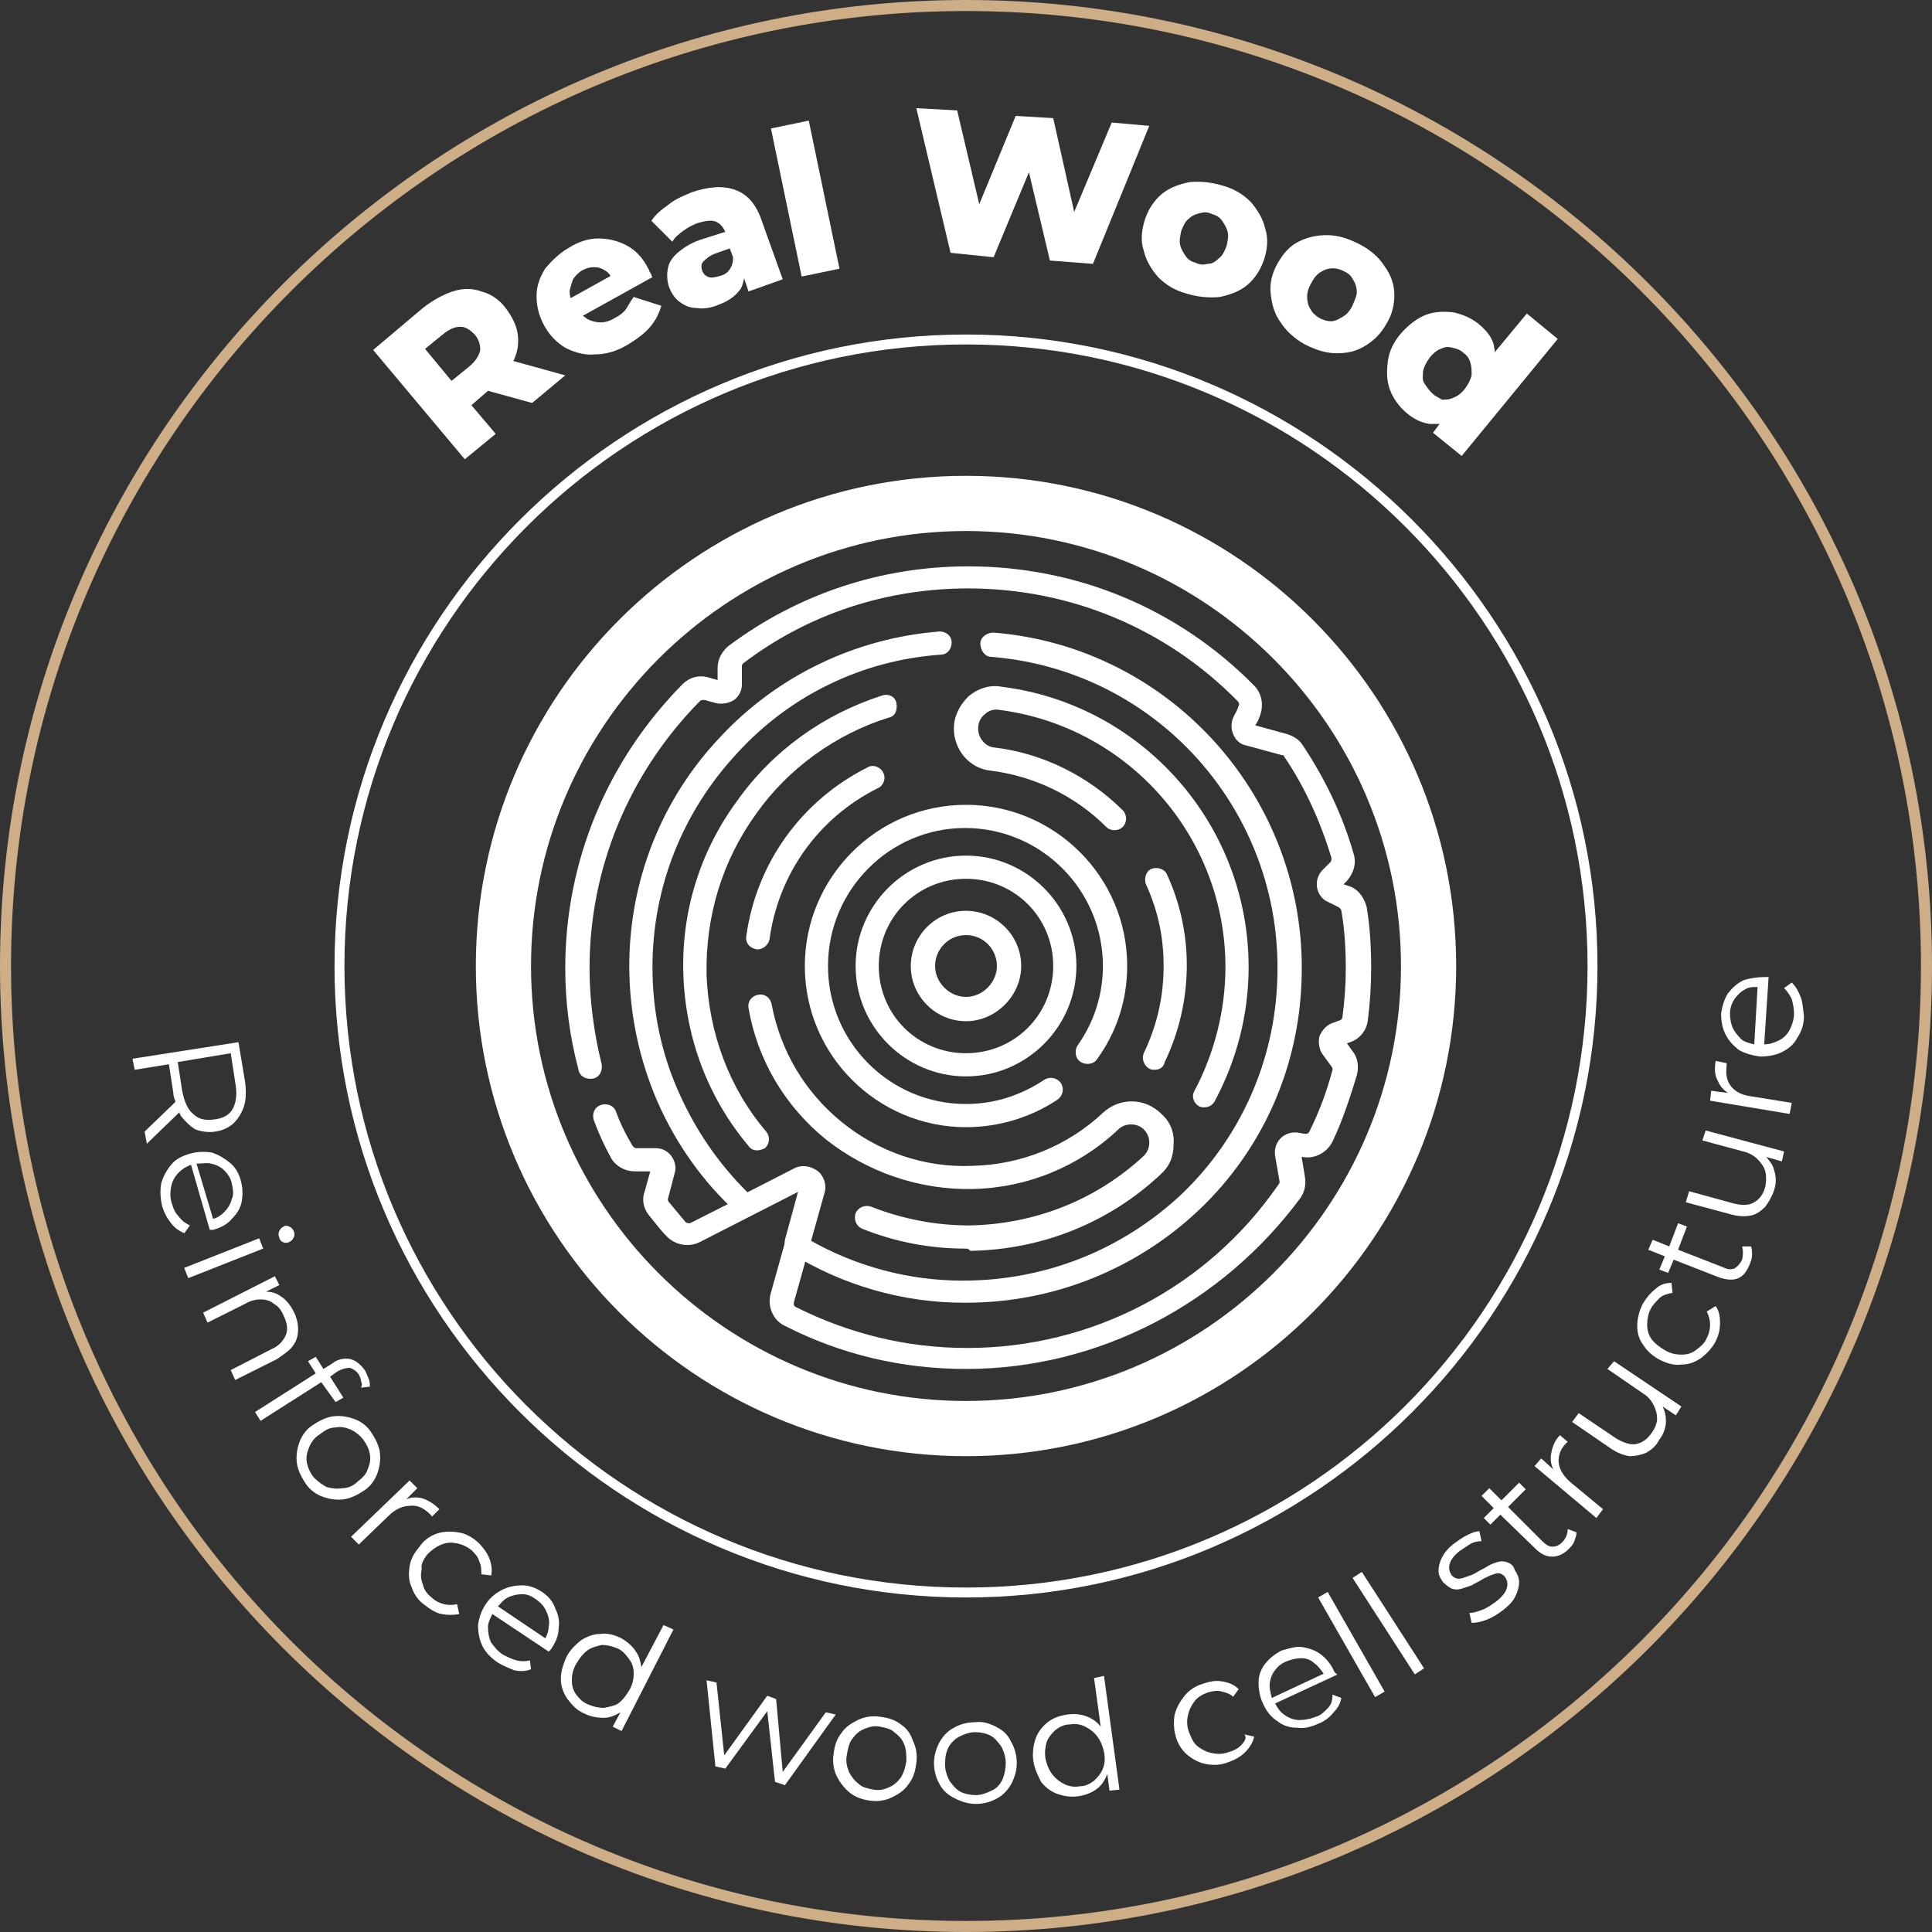
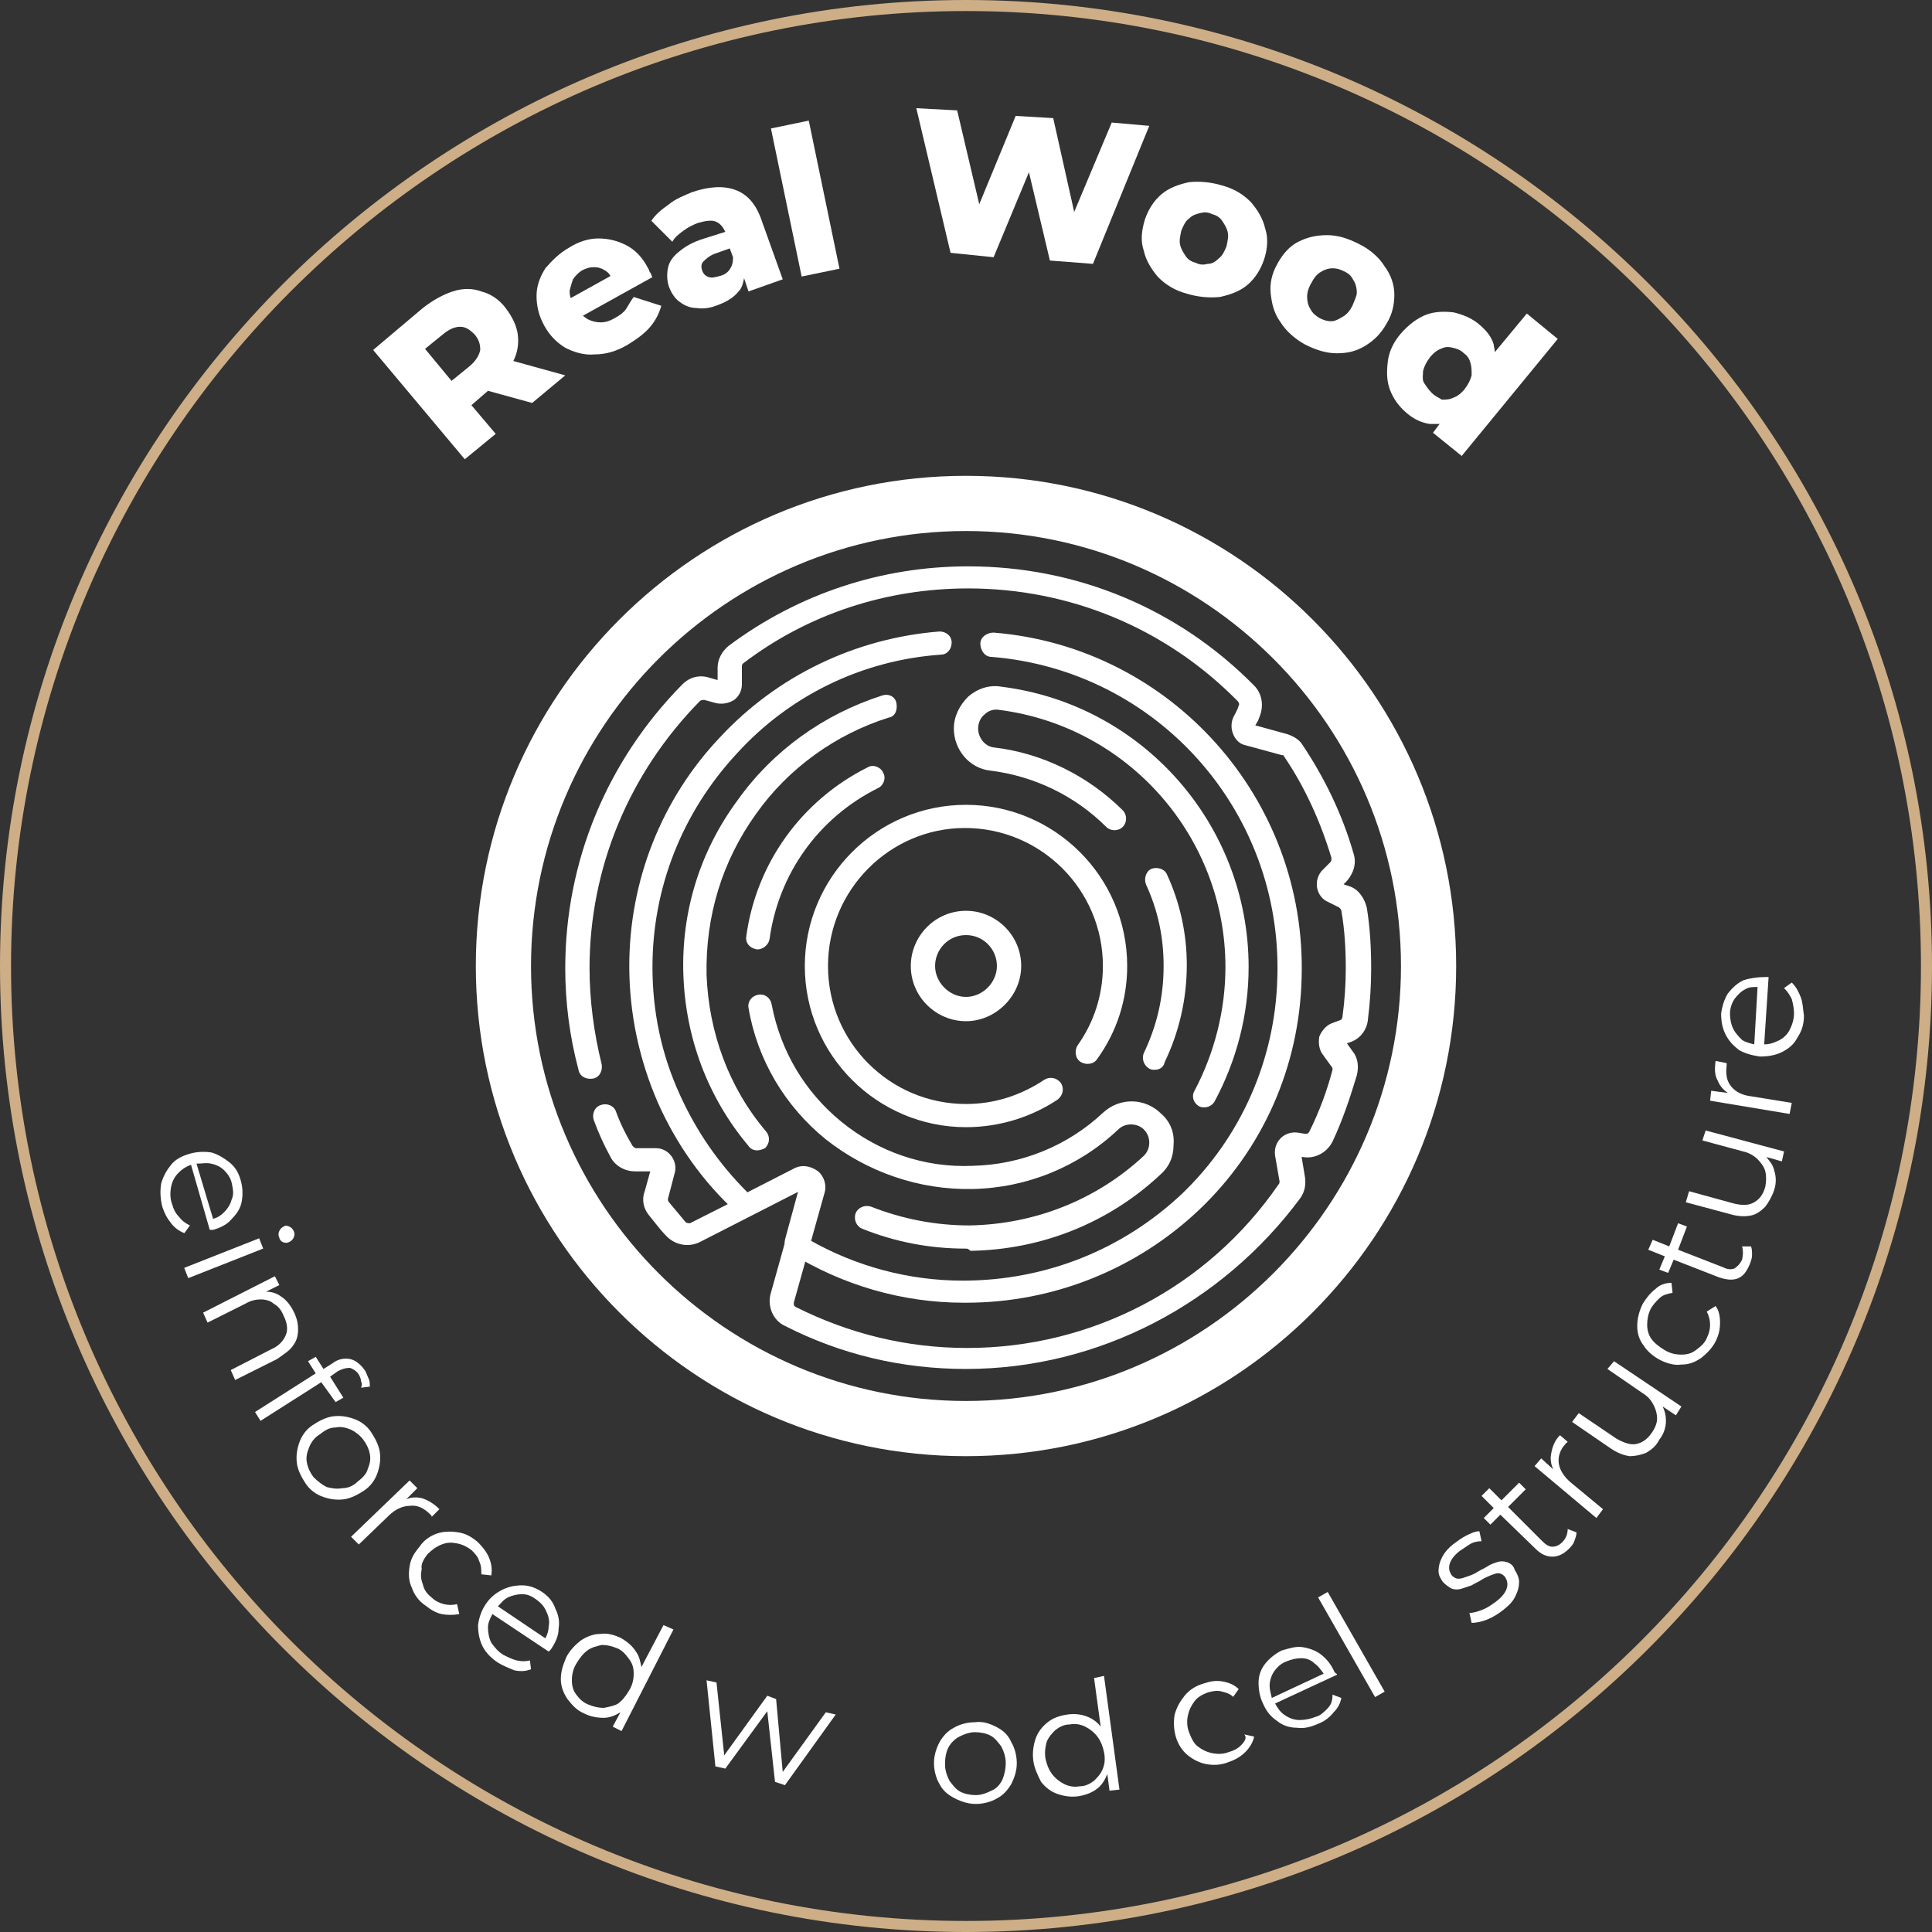
<svg xmlns="http://www.w3.org/2000/svg" version="1.1" id="Layer_1" x="0px" y="0px" width="175px" height="175px" viewBox="0 0 175 175" style="enable-background:new 0 0 175 175;" xml:space="preserve">
  <rect x="0" y="0" width="175" height="175" fill="#333333" stroke="none" />
  <style type="text/css">
	.st0{fill:#FFFFFF;}
	.st1{fill:#CEAE86;}
</style>
  <g>
    <g>
      <g>
        <path class="st0" d="M87.5,124c-5.8,0-11.3-1.3-16.4-3.9c-1.1-0.5-1.6-1.8-1.3-2.9l2.6-9.3l-9,4.6c-1,0.5-2.2,0.3-3-0.5     c-0.6-0.6-1.1-1.3-1.6-1.9s-0.7-1.4-0.4-2.2l0.5-1.8h-1.4l0,0c-0.9,0-1.8-0.5-2.2-1.3c-0.6-1.1-1.1-2.2-1.5-3.3     c-0.2-0.5,0-1.2,0.6-1.4c0.5-0.2,1.2,0,1.4,0.6c0.4,1.1,0.9,2.1,1.5,3.1c0.1,0.1,0.2,0.2,0.3,0.2l0,0h1.8c0.6,0,1.1,0.3,1.4,0.7     c0.3,0.4,0.5,1,0.3,1.6l-0.6,2.3c0,0.1,0,0.2,0.1,0.3c0.5,0.6,1,1.2,1.5,1.8c0.1,0.1,0.3,0.1,0.4,0.1l9.7-4.9     c0.6-0.3,1.4-0.2,1.9,0.2c0.5,0.4,0.8,1.2,0.6,1.9l-2.8,10c0,0.2,0,0.3,0.2,0.4c4.8,2.4,10,3.7,15.5,3.7     c11.3,0,21.8-5.5,28.2-14.8c0.1-0.1,0.1-0.2,0.1-0.3l-0.4-2.3c-0.1-0.6,0.1-1.2,0.5-1.6s1-0.6,1.6-0.5l0.6,0.1     c0.2,0,0.3,0,0.4-0.2c0.9-1.8,1.6-3.7,2.1-5.6c0-0.1,0-0.2-0.1-0.3l-0.8-1.1c-0.3-0.4-0.4-1-0.3-1.6c0.2-0.5,0.6-1,1.1-1.2     l0.8-0.3c0.1,0,0.2-0.2,0.2-0.3c0.2-1.5,0.3-2.9,0.3-4.4c0-1.7-0.1-3.5-0.4-5.2c0-0.1-0.1-0.2-0.2-0.3l-1-0.5     c-0.5-0.2-0.9-0.7-1-1.3s0.1-1.2,0.5-1.6l0.7-0.7c0.1-0.1,0.1-0.2,0.1-0.4c-1-3.3-2.4-6.4-4.3-9.2c0-0.1-0.1-0.1-0.2-0.1     l-3.3-0.9c-0.5-0.1-0.9-0.5-1.1-1s-0.2-1,0-1.5c0.2-0.4,0.4-0.7,0.5-1.1c0.1-0.1,0-0.3-0.1-0.4c-6.5-6.6-15.2-10.2-24.4-10.2     c-7.4,0-14.5,2.3-20.4,6.8c-0.1,0.1-0.1,0.2-0.1,0.3V62c0,0.6-0.3,1.1-0.7,1.4c-0.5,0.3-1,0.4-1.6,0.3l-1.1-0.3     c-0.1,0-0.3,0-0.4,0.1c-6.4,6.5-10,15.1-10,24.2c0,2.9,0.4,5.9,1.1,8.7c0.1,0.6-0.2,1.2-0.8,1.3c-0.6,0.1-1.2-0.2-1.3-0.8     c-0.8-3-1.2-6.1-1.2-9.2C51.2,78,55,68.9,61.8,62c0.7-0.7,1.6-0.9,2.5-0.6l0.7,0.2v-1.1c0-0.8,0.4-1.5,1-2     c6.3-4.7,13.8-7.2,21.7-7.2c9.8,0,19,3.8,25.9,10.8c0.7,0.7,0.9,1.8,0.5,2.8c-0.1,0.3-0.2,0.5-0.4,0.8l2.9,0.8     c0.6,0.2,1.1,0.5,1.4,1c2,3,3.6,6.3,4.6,9.8c0.3,0.9,0,1.8-0.6,2.5l-0.3,0.3l0.6,0.2c0.8,0.3,1.3,1.1,1.5,1.9     c0.3,1.8,0.4,3.7,0.4,5.5c0,1.6-0.1,3.1-0.3,4.7c-0.1,0.9-0.7,1.7-1.6,2l-0.3,0.1l0.5,0.7c0.5,0.6,0.6,1.4,0.4,2.2     c-0.6,2-1.3,4.1-2.2,6c-0.5,1-1.6,1.6-2.7,1.4h-0.1l0.3,1.8c0.1,0.7,0,1.3-0.4,1.9C110.7,118.1,99.5,124,87.5,124z" />
      </g>
      <g>
        <path class="st0" d="M87.5,118c-0.1,0-0.1,0-0.2,0c-5.6,0-11-1.6-15.7-4.5c-0.4-0.2-0.6-0.7-0.5-1.2l1.2-4.4l-4.3,2.2     c-0.4,0.2-0.9,0.1-1.2-0.2c-3.1-2.8-5.5-6.2-7.2-10C57.9,96,57,91.8,57,87.5c0-7.7,2.9-15.1,8.2-20.7c5.2-5.6,12.3-9,19.9-9.6     c0.6,0,1.1,0.4,1.1,1s-0.4,1.1-1,1.1c-7.1,0.5-13.7,3.7-18.5,9c-4.9,5.3-7.6,12.1-7.6,19.3c0,4,0.8,7.9,2.5,11.6     c1.5,3.3,3.5,6.2,6.1,8.8l4.3-2.2c0.6-0.3,1.4-0.2,1.9,0.2c0.5,0.4,0.8,1.2,0.6,1.9l-1.2,4.4c4.2,2.4,9,3.7,13.9,3.7     c7.5,0,14.5-2.8,19.9-7.9c5.3-5.1,8.4-12.1,8.6-19.5c0.5-15.1-10.9-27.9-25.9-29.1c-0.6,0-1-0.6-1-1.2s0.6-1,1.2-1     c16.1,1.3,28.4,15.1,27.9,31.3c-0.2,8-3.5,15.5-9.3,21C103,114.9,95.5,118,87.5,118z" />
      </g>
      <g>
        <path class="st0" d="M109.1,100.3c-0.2,0-0.3,0-0.5-0.1c-0.5-0.3-0.7-0.9-0.4-1.4c1.8-3.4,2.8-7.3,2.8-11.2     c0-11.8-8.8-21.8-20.5-23.3c-0.5-0.1-1,0.1-1.3,0.4c-0.4,0.3-0.6,0.8-0.6,1.3c0,0.8,0.6,1.6,1.4,1.7c4.4,0.5,8.6,2.6,11.7,5.7     c0.4,0.4,0.4,1.1,0,1.5s-1.1,0.4-1.5,0c-2.8-2.8-6.5-4.6-10.5-5.1c-1.9-0.2-3.3-1.9-3.3-3.8c0-1.1,0.5-2.1,1.3-2.9     c0.8-0.7,1.9-1.1,3-0.9c12.8,1.6,22.4,12.5,22.4,25.4c0,4.3-1.1,8.5-3.1,12.2C109.8,100.1,109.5,100.3,109.1,100.3z" />
      </g>
      <g>
        <path class="st0" d="M68.6,104.2c-0.3,0-0.6-0.1-0.8-0.4c-3.7-4.4-5.7-9.8-5.9-15.5s1.5-11.2,4.9-15.8C70,68,74.6,64.7,79.9,63     c0.6-0.2,1.2,0.1,1.3,0.7s-0.1,1.2-0.7,1.3c-4.8,1.5-9.1,4.6-12,8.7C65.4,78,63.9,83,64,88.3c0.2,5.2,2,10.2,5.4,14.2     c0.4,0.5,0.3,1.1-0.1,1.5C69.1,104.1,68.8,104.2,68.6,104.2z M104.6,96.9c-0.2,0-0.3,0-0.5-0.1c-0.5-0.3-0.7-0.9-0.5-1.4     c1.2-2.5,1.8-5.1,1.8-7.9c0-2.6-0.5-5-1.6-7.4c-0.2-0.5,0-1.2,0.5-1.4c0.5-0.2,1.2,0,1.4,0.5c1.2,2.6,1.8,5.4,1.8,8.2     c0,3.1-0.7,6.1-2,8.8C105.4,96.7,105,96.9,104.6,96.9z" />
      </g>
      <g>
        <path class="st0" d="M87.5,113.1c-3.3,0-6.4-0.6-9.4-1.8c-0.5-0.2-0.8-0.8-0.6-1.4c0.2-0.5,0.8-0.8,1.4-0.6     c2.8,1.1,5.8,1.7,8.9,1.7c5.9-0.1,11.5-2.3,15.8-6.3c0.3-0.3,0.5-0.7,0.5-1.2s-0.2-0.9-0.5-1.2c-0.6-0.6-1.7-0.6-2.3,0     c-3.6,3.4-8.3,5.3-13.2,5.4c-4.8,0.1-9.5-1.5-13.3-4.5c-3.7-3-6.2-7.2-7-11.9c-0.1-0.6,0.3-1.1,0.9-1.2s1.1,0.3,1.2,0.9     c0.8,4.2,3,7.9,6.3,10.6s7.5,4.2,11.9,4c4.4-0.1,8.6-1.8,11.8-4.8c1.5-1.4,3.8-1.4,5.3,0.1c0.8,0.7,1.2,1.7,1.1,2.8     c0,1.1-0.4,2-1.2,2.7c-4.7,4.4-10.8,6.8-17.2,6.9C87.7,113.1,87.6,113.1,87.5,113.1z M68.6,86L68.6,86c-0.7-0.1-1.1-0.6-1-1.2     c0.9-6.6,5-12.3,11-15.3c0.5-0.3,1.2,0,1.4,0.5c0.3,0.5,0,1.2-0.5,1.4c-5.4,2.7-9,7.8-9.8,13.7C69.6,85.6,69.1,86,68.6,86z" />
      </g>
      <g>
-         <path class="st0" d="M87.5,97.5c-5.5,0-10-4.5-10-10s4.5-10,10-10s10,4.5,10,10S93,97.5,87.5,97.5z M87.5,79.6     c-4.4,0-7.9,3.5-7.9,7.9s3.5,7.9,7.9,7.9s7.9-3.5,7.9-7.9S91.9,79.6,87.5,79.6z" />
-       </g>
+         </g>
      <g>
        <path class="st0" d="M87.5,92.5c-2.7,0-5-2.2-5-5c0-2.7,2.2-5,5-5c2.7,0,5,2.2,5,5C92.5,90.2,90.2,92.5,87.5,92.5z M87.5,84.7     c-1.6,0-2.8,1.3-2.8,2.8s1.3,2.8,2.8,2.8s2.8-1.3,2.8-2.8S89.1,84.7,87.5,84.7z" />
      </g>
      <g>
        <path class="st0" d="M87.5,102.1c-8,0-14.6-6.5-14.6-14.6c0-8,6.5-14.6,14.6-14.6c8,0,14.6,6.5,14.6,14.6c0,3-0.9,5.9-2.7,8.4     c-0.3,0.5-1,0.6-1.5,0.3c-0.5-0.3-0.6-1-0.3-1.5c1.5-2.1,2.3-4.6,2.3-7.2c0-6.9-5.6-12.5-12.5-12.5C80.6,75,75,80.6,75,87.5     S80.6,100,87.5,100c2.6,0,5-0.8,7.1-2.2c0.5-0.3,1.1-0.2,1.5,0.3c0.3,0.5,0.2,1.1-0.3,1.5C93.4,101.2,90.5,102.1,87.5,102.1z" />
      </g>
    </g>
    <g>
      <path class="st0" d="M87.5,131.9c-24.5,0-44.4-19.9-44.4-44.4S63,43.1,87.5,43.1s44.4,19.9,44.4,44.4S112,131.9,87.5,131.9z     M87.5,48.1c-21.7,0-39.4,17.7-39.4,39.4s17.7,39.4,39.4,39.4s39.4-17.7,39.4-39.4S109.2,48.1,87.5,48.1z" />
    </g>
    <g>
-       <path class="st0" d="M87.5,144.7c-31.5,0-57.2-25.7-57.2-57.2S56,30.3,87.5,30.3s57.2,25.7,57.2,57.2S119,144.7,87.5,144.7z     M87.5,31.2c-31,0-56.3,25.2-56.3,56.3s25.2,56.3,56.3,56.3s56.3-25.2,56.3-56.3S118.5,31.2,87.5,31.2z" />
-     </g>
+       </g>
    <g>
      <path class="st0" d="M46.9,30.3c-0.1-0.8-0.5-1.6-1.1-2.4s-1.4-1.3-2.2-1.5c-0.8-0.3-1.7-0.3-2.6,0c-0.9,0.3-1.8,0.8-2.7,1.5    l-4.5,3.8l8.3,9.9l2.8-2.3l-2.2-2.6l1.5-1.3l4,1.1l3-2.5l-4.7-1.3C46.9,31.9,47,31.1,46.9,30.3z M41.7,29.6c0.5,0,0.9,0.3,1.3,0.7    c0.4,0.5,0.5,0.9,0.5,1.4c-0.1,0.5-0.4,1-1,1.5l-1.6,1.3l-2.4-2.9l1.6-1.3C40.7,29.8,41.2,29.6,41.7,29.6z" />
      <path class="st0" d="M56.7,28c-0.2,0.3-0.6,0.6-1,0.8c-0.5,0.3-0.9,0.4-1.3,0.4c-0.4,0-0.8-0.1-1.2-0.3c-0.1-0.1-0.3-0.2-0.4-0.3    l6.3-3.5C59,25,59,24.8,58.9,24.7c-0.1-0.1-0.1-0.3-0.2-0.4c-0.5-1-1.2-1.7-2-2.1s-1.6-0.6-2.5-0.6s-1.8,0.3-2.6,0.8    c-0.9,0.5-1.6,1.2-2.2,1.9c-0.5,0.8-0.8,1.6-0.8,2.5s0.2,1.8,0.7,2.7c0.5,0.9,1.1,1.5,1.9,2c0.8,0.4,1.7,0.7,2.7,0.6    c1,0,2-0.3,3-0.9c0.8-0.5,1.5-1,2-1.6s0.8-1.2,1-1.9l-2.5-0.8C57.1,27.3,56.9,27.7,56.7,28z M51.9,25.3c0.2-0.3,0.5-0.6,0.8-0.8    c0.4-0.2,0.7-0.3,1.1-0.3s0.7,0.1,1,0.3c0.2,0.1,0.4,0.3,0.5,0.5l-3.6,2c-0.1-0.2-0.1-0.5-0.1-0.7C51.7,25.9,51.8,25.6,51.9,25.3z    " />
      <path class="st0" d="M66.6,17.2c-1.1-0.4-2.4-0.3-3.9,0.2c-0.7,0.3-1.5,0.6-2.1,1.1C59.9,19,59.4,19.4,59,20l1.9,1.9    c0.2-0.4,0.6-0.7,1-1s0.8-0.5,1.3-0.7c0.7-0.2,1.3-0.3,1.7-0.1c0.4,0.2,0.6,0.5,0.8,0.9l-1.9,0.6c-1,0.3-1.7,0.7-2.3,1.2    c-0.5,0.4-0.9,0.9-1,1.5c-0.1,0.5-0.1,1.1,0.1,1.7c0.2,0.5,0.5,1,0.9,1.3s0.9,0.6,1.6,0.6c0.6,0.1,1.3,0,2-0.3    c0.8-0.3,1.4-0.7,1.8-1.2c0.3-0.3,0.4-0.7,0.5-1.2l0.4,1.2l3.1-1.1L69,20C68.5,18.5,67.7,17.6,66.6,17.2z M66.1,24.4    c-0.2,0.3-0.5,0.5-0.9,0.6s-0.7,0.2-1,0.1c-0.3-0.1-0.5-0.3-0.6-0.6c-0.1-0.3-0.1-0.6,0.1-0.8c0.2-0.2,0.5-0.5,1-0.7l1.4-0.5    l0.3,0.8l0,0C66.4,23.8,66.3,24.1,66.1,24.4z" />
      <rect x="71.2" y="11.1" transform="matrix(0.979 -0.203 0.203 0.979 -2.126 15.223)" class="st0" width="3.5" height="13.7" />
      <polygon class="st0" points="100.7,11.1 97.3,19.2 95.4,10.7 92,10.5 88.7,18.5 86.7,10 83,9.8 86.1,22.9 90,23.3 93.2,15.6     95.1,23.6 99,23.9 104.1,11.4   " />
      <path class="st0" d="M113.3,18.3c-0.7-0.7-1.5-1.2-2.6-1.5c-1-0.3-2-0.4-3-0.3c-0.9,0.2-1.8,0.5-2.5,1.1s-1.2,1.4-1.5,2.3    c-0.3,1-0.4,1.9-0.1,2.8c0.2,0.9,0.7,1.7,1.3,2.4c0.7,0.7,1.5,1.2,2.6,1.5c1,0.3,2,0.4,3,0.3c0.9-0.2,1.8-0.5,2.5-1.1    s1.2-1.4,1.5-2.3s0.4-1.9,0.1-2.8C114.4,19.8,113.9,19,113.3,18.3z M111.1,22.3c-0.2,0.5-0.4,0.9-0.7,1.1c-0.3,0.3-0.6,0.5-1,0.5    c-0.4,0.1-0.7,0.1-1.1-0.1c-0.4-0.1-0.7-0.3-0.9-0.6c-0.2-0.3-0.4-0.6-0.5-1s0-0.8,0.1-1.3c0.2-0.5,0.4-0.9,0.7-1.1    c0.3-0.3,0.6-0.4,1-0.5s0.7-0.1,1.1,0.1c0.4,0.1,0.7,0.3,0.9,0.6c0.2,0.3,0.4,0.6,0.5,1C111.3,21.4,111.2,21.8,111.1,22.3z" />
      <path class="st0" d="M126.3,26.7c0-0.9-0.3-1.8-0.9-2.6c-0.5-0.8-1.3-1.5-2.3-2s-1.9-0.8-2.9-0.8s-1.8,0.2-2.6,0.6    c-0.8,0.4-1.4,1.1-1.9,2s-0.7,1.8-0.6,2.7c0.1,0.9,0.3,1.8,0.9,2.6c0.5,0.8,1.3,1.5,2.2,2c1,0.5,1.9,0.8,2.9,0.8s1.8-0.2,2.6-0.7    c0.8-0.5,1.4-1.1,1.9-2C126.1,28.5,126.3,27.6,126.3,26.7z M122.5,27.7c-0.2,0.4-0.5,0.8-0.9,1c-0.3,0.2-0.7,0.4-1,0.4    c-0.4,0-0.7-0.1-1.1-0.3c-0.3-0.2-0.6-0.4-0.8-0.8c-0.2-0.3-0.3-0.7-0.3-1.1s0.1-0.8,0.4-1.3c0.2-0.4,0.5-0.8,0.9-1    c0.3-0.2,0.7-0.3,1-0.3c0.4,0,0.7,0.1,1.1,0.3c0.4,0.2,0.6,0.4,0.8,0.8c0.2,0.3,0.3,0.7,0.3,1.1C122.9,26.8,122.7,27.2,122.5,27.7    z" />
      <path class="st0" d="M138.3,28.4l-2.9,3.5c0-0.3-0.1-0.5-0.1-0.7c-0.2-0.7-0.7-1.3-1.3-1.8c-0.7-0.6-1.5-0.9-2.3-1.1    c-0.8-0.1-1.7-0.1-2.5,0.2c-0.8,0.3-1.6,0.9-2.3,1.7c-0.7,0.8-1.1,1.7-1.2,2.6c-0.1,0.9-0.1,1.7,0.2,2.5c0.3,0.8,0.8,1.5,1.5,2.1    s1.4,0.9,2.1,1c0.3,0,0.6,0,0.9,0l-0.6,0.8l2.6,2.1l8.7-10.6L138.3,28.4z M129.7,35.6c-0.3-0.3-0.5-0.6-0.7-0.9s-0.1-0.7-0.1-1.1    c0.1-0.4,0.3-0.8,0.6-1.2c0.3-0.4,0.7-0.7,1-0.8c0.4-0.2,0.7-0.2,1.1-0.1c0.4,0.1,0.7,0.2,1,0.5c0.3,0.2,0.5,0.5,0.6,0.9    c0.1,0.3,0.1,0.7,0.1,1.1c-0.1,0.4-0.3,0.8-0.6,1.2s-0.7,0.7-1,0.8c-0.4,0.2-0.7,0.2-1.1,0.2C130.3,36,130,35.9,129.7,35.6z" />
    </g>
    <g>
      <path class="st1" d="M87.5,175C39.3,175,0,135.7,0,87.5S39.3,0,87.5,0S175,39.3,175,87.5S135.7,175,87.5,175z M87.5,1    C39.8,1,1,39.8,1,87.5S39.8,174,87.5,174S174,135.2,174,87.5S135.2,1,87.5,1z" />
    </g>
    <g>
-       <path class="st0" d="M16.4,101.1c0.4,0.5,0.8,0.9,1.3,1.2c0.5,0.2,1.2,0.3,1.8,0.2c0.7-0.1,1.3-0.4,1.7-0.8    c0.4-0.4,0.7-0.9,0.9-1.5c0.2-0.6,0.2-1.4,0.1-2.2l-0.6-3.6L12,95.9l0.2,1l3.1-0.5l0.4,2.6c0,0.3,0.1,0.5,0.2,0.8l-2.8,2.7    l0.2,1.1l3-2.9C16.2,100.8,16.3,100.9,16.4,101.1z M21.1,100.4c-0.3,0.6-0.9,0.9-1.7,1c-0.8,0.1-1.4,0-1.9-0.5    c-0.5-0.4-0.8-1.1-1-2.1l-0.4-2.6l4.8-0.8l0.4,2.6C21.5,99.1,21.4,99.8,21.1,100.4z" />
      <path class="st0" d="M17.2,111c-0.4-0.2-0.7-0.4-1-0.8c-0.3-0.3-0.5-0.7-0.6-1.1c-0.2-0.5-0.2-1.1-0.1-1.6    c0.1-0.5,0.3-0.9,0.7-1.3c0.3-0.3,0.6-0.5,1.1-0.7l1.7,5.9c0.1,0,0.1,0,0.2,0h0.1c0.7-0.2,1.3-0.5,1.7-1c0.5-0.5,0.8-1,0.9-1.6    s0.1-1.2-0.1-1.9c-0.2-0.7-0.5-1.2-1-1.6s-1-0.7-1.6-0.9c-0.6-0.1-1.3-0.1-2,0.1s-1.3,0.5-1.7,1s-0.7,1-0.9,1.7    c-0.1,0.6-0.1,1.3,0.1,2.1c0.2,0.6,0.4,1,0.8,1.5c0.3,0.4,0.7,0.7,1.2,0.9L17.2,111z M19.1,105.4c0.5,0.1,0.9,0.3,1.2,0.6    c0.3,0.3,0.6,0.7,0.7,1.2s0.2,1,0,1.4c-0.1,0.4-0.3,0.8-0.7,1.2c-0.3,0.3-0.6,0.5-1,0.6l-1.5-5C18.4,105.4,18.7,105.3,19.1,105.4z    " />
      <rect x="16.6" y="113.5" transform="matrix(0.93 -0.367 0.367 0.93 -40.408 15.381)" class="st0" width="7.3" height="1" />
      <path class="st0" d="M25.6,112.5c0.2,0.1,0.4,0.1,0.6,0s0.3-0.2,0.4-0.4c0.1-0.2,0.1-0.4,0-0.6s-0.2-0.3-0.4-0.4    c-0.2-0.1-0.4-0.1-0.5,0c-0.2,0.1-0.3,0.2-0.4,0.4c-0.1,0.2-0.1,0.4,0,0.6C25.3,112.2,25.4,112.4,25.6,112.5z" />
      <path class="st0" d="M26.6,121.8c0.3-0.4,0.4-0.9,0.4-1.4s-0.1-1-0.4-1.6s-0.7-1.1-1.2-1.4c-0.4-0.3-0.9-0.4-1.3-0.4l1.2-0.6    l-0.4-0.8l-6.5,3.3l0.4,0.9l3.4-1.7c0.5-0.3,1-0.4,1.4-0.4s0.9,0.1,1.2,0.4c0.4,0.2,0.7,0.6,0.9,1.1c0.3,0.6,0.4,1.2,0.2,1.7    c-0.2,0.5-0.6,1-1.3,1.3l-3.7,1.9l0.4,0.9l3.8-1.9C25.8,122.6,26.3,122.3,26.6,121.8z" />
      <path class="st0" d="M30.4,127l0.7-0.4l-1.2-1.9l0.7-0.5c0.4-0.2,0.7-0.3,1.1-0.3c0.3,0.1,0.6,0.3,0.8,0.6    c0.1,0.2,0.2,0.4,0.2,0.6c0.1,0.2,0.1,0.4,0,0.6l0.8-0.1c0-0.2,0-0.5-0.1-0.7s-0.2-0.5-0.3-0.7c-0.4-0.6-0.9-1-1.4-1.1    c-0.5-0.1-1.1,0-1.6,0.4l-0.8,0.5l-0.7-1.1l-0.7,0.4l0.7,1.1l-5.5,3.5l0.5,0.8l5.5-3.5L30.4,127z" />
      <path class="st0" d="M34.2,133.4c0.2-0.6,0.3-1.2,0.2-1.9c-0.1-0.6-0.4-1.2-0.8-1.8c-0.4-0.6-1-1-1.6-1.2    c-0.6-0.2-1.2-0.3-1.9-0.2c-0.6,0.1-1.2,0.4-1.8,0.8c-0.6,0.4-1,1-1.2,1.6s-0.3,1.2-0.2,1.9c0.1,0.6,0.4,1.2,0.8,1.8s1,1,1.6,1.2    s1.2,0.3,1.9,0.2c0.6-0.1,1.2-0.4,1.8-0.8C33.6,134.6,34,134,34.2,133.4z M32.4,134.2c-0.4,0.4-0.9,0.6-1.4,0.6    c-0.5,0.1-1,0-1.4-0.1c-0.4-0.2-0.8-0.5-1.2-0.9c-0.3-0.4-0.5-0.8-0.6-1.3s0-0.9,0.2-1.4s0.5-0.9,1-1.2c0.5-0.4,0.9-0.6,1.4-0.6    c0.5-0.1,0.9,0,1.4,0.2c0.4,0.2,0.8,0.5,1.1,0.9s0.5,0.8,0.6,1.3s0,0.9-0.2,1.4C33.2,133.5,32.8,133.9,32.4,134.2z" />
      <path class="st0" d="M39,137.2L39,137.2c0.1,0.1,0.1,0.1,0.1,0.2l0.7-0.7c-0.5-0.5-1-0.8-1.6-1c-0.5-0.1-0.9-0.1-1.4,0.1l1-1    l-0.7-0.7l-5.3,5.1l0.7,0.7l2.7-2.6c0.6-0.6,1.3-0.9,1.9-0.9C37.8,136.3,38.4,136.6,39,137.2z" />
      <path class="st0" d="M38.7,140.8c0.4-0.4,0.8-0.7,1.3-0.9s0.9-0.2,1.4-0.1c0.5,0.1,0.9,0.3,1.3,0.6c0.3,0.3,0.6,0.6,0.7,1    c0.2,0.4,0.2,0.8,0.2,1.2l0.9,0.1c0.1-0.6,0-1.1-0.2-1.6s-0.6-1-1-1.4c-0.6-0.5-1.1-0.8-1.8-0.9c-0.6-0.1-1.3-0.1-1.9,0.1    c-0.6,0.2-1.2,0.6-1.6,1.2c-0.5,0.6-0.8,1.1-0.9,1.8c-0.1,0.6-0.1,1.3,0.2,1.9c0.2,0.6,0.6,1.2,1.2,1.6c0.5,0.4,1,0.7,1.5,0.8    s1.1,0.1,1.6,0l-0.2-0.9c-0.4,0.1-0.8,0.1-1.2,0s-0.8-0.3-1.1-0.6c-0.4-0.3-0.7-0.7-0.8-1.2c-0.2-0.5-0.2-0.9-0.1-1.4    C38.1,141.7,38.4,141.2,38.7,140.8z" />
      <path class="st0" d="M49.1,144.2c-0.6-0.4-1.2-0.6-1.8-0.6s-1.2,0.1-1.8,0.4c-0.6,0.3-1.1,0.7-1.5,1.3s-0.6,1.2-0.7,1.9    c0,0.6,0.1,1.3,0.4,1.9c0.3,0.6,0.8,1.1,1.4,1.5c0.5,0.3,1,0.5,1.5,0.7c0.5,0.1,1,0.1,1.5-0.1l-0.1-0.8c-0.4,0.1-0.8,0.1-1.2,0    s-0.8-0.3-1.2-0.5c-0.5-0.3-0.8-0.7-1.1-1.1c-0.2-0.4-0.3-0.9-0.3-1.4c0-0.4,0.2-0.8,0.4-1.2l5.1,3.4l0.1-0.1l0.1-0.1    c0.4-0.6,0.7-1.2,0.7-1.9c0.1-0.6,0-1.2-0.3-1.8C50.1,145.1,49.7,144.6,49.1,144.2z M49.4,148.4l-4.3-2.9c0.3-0.3,0.5-0.6,0.9-0.8    s0.9-0.3,1.3-0.3c0.5,0,0.9,0.2,1.3,0.5c0.4,0.3,0.7,0.6,0.9,1.1c0.2,0.4,0.3,0.9,0.2,1.3C49.7,147.7,49.6,148,49.4,148.4z" />
      <path class="st0" d="M58.1,151c-0.1-0.5-0.2-1-0.5-1.4c-0.3-0.5-0.8-0.9-1.3-1.2c-0.6-0.3-1.3-0.5-1.9-0.4c-0.6,0-1.2,0.2-1.8,0.6    c-0.5,0.4-1,0.9-1.3,1.5c-0.3,0.7-0.5,1.3-0.5,2c0,0.6,0.2,1.2,0.6,1.8c0.4,0.5,0.8,1,1.5,1.3c0.6,0.3,1.2,0.4,1.8,0.4    c0.5,0,1-0.2,1.5-0.5l-0.7,1.3l0.8,0.4l4.7-9.2l-0.9-0.4L58.1,151z M54.7,154.7c-0.5,0-0.9-0.1-1.4-0.3s-0.8-0.5-1.1-0.9    s-0.4-0.8-0.4-1.3s0.1-1,0.4-1.5c0.3-0.5,0.6-0.9,1-1.2s0.9-0.4,1.3-0.5c0.5,0,0.9,0.1,1.4,0.3s0.8,0.6,1.1,1s0.4,0.8,0.4,1.3    s-0.1,1-0.4,1.5c-0.3,0.5-0.6,0.9-1,1.2C55.7,154.5,55.2,154.6,54.7,154.7z" />
      <polygon class="st0" points="74.8,155.1 70.9,160.5 70.3,153.9 69.5,153.6 65.6,159 64.9,152.4 64,152.2 64.8,160 65.7,160.2     69.5,155 70.2,161.4 71.1,161.7 75.7,155.3   " />
-       <path class="st0" d="M81.6,156.2c-0.5-0.4-1.1-0.6-1.9-0.7c-0.7-0.1-1.4,0-2,0.3s-1.1,0.6-1.5,1.2c-0.4,0.5-0.6,1.1-0.7,1.9    c-0.1,0.7,0,1.4,0.3,2s0.7,1.1,1.2,1.5s1.1,0.6,1.8,0.7c0.7,0.1,1.4,0,2-0.3s1.1-0.6,1.5-1.2c0.4-0.5,0.6-1.1,0.7-1.9    c0.1-0.7,0-1.4-0.3-2C82.5,157.1,82.2,156.6,81.6,156.2z M82.1,159.5c-0.1,0.6-0.2,1-0.5,1.5c-0.3,0.4-0.6,0.7-1.1,0.9    c-0.4,0.2-0.9,0.3-1.4,0.2s-1-0.2-1.3-0.5c-0.4-0.3-0.7-0.7-0.9-1.1c-0.2-0.5-0.3-1-0.2-1.5c0.1-0.6,0.2-1.1,0.5-1.5    s0.6-0.7,1.1-0.9s0.9-0.3,1.4-0.2s1,0.2,1.3,0.5c0.4,0.3,0.7,0.6,0.9,1.1C82.1,158.5,82.1,159,82.1,159.5z" />
      <path class="st0" d="M90.2,156.4c-0.6-0.3-1.2-0.5-1.9-0.4c-0.7,0-1.4,0.2-1.9,0.5c-0.6,0.3-1,0.8-1.3,1.3    c-0.3,0.6-0.5,1.2-0.5,1.9s0.2,1.4,0.5,1.9c0.3,0.6,0.8,1,1.4,1.3s1.2,0.5,1.9,0.5c0.7,0,1.4-0.2,1.9-0.5c0.6-0.3,1-0.8,1.3-1.3    c0.3-0.6,0.5-1.2,0.5-1.9s-0.2-1.4-0.5-1.9C91.3,157.1,90.8,156.7,90.2,156.4z M90.8,161.2c-0.2,0.4-0.5,0.8-1,1    c-0.4,0.2-0.9,0.4-1.4,0.4s-1-0.1-1.4-0.3s-0.7-0.6-1-1c-0.2-0.4-0.4-0.9-0.4-1.5s0.1-1.1,0.3-1.5c0.2-0.4,0.6-0.8,1-1    s0.9-0.4,1.4-0.4s1,0.1,1.4,0.3s0.7,0.6,1,1c0.2,0.4,0.4,0.9,0.4,1.5C91.1,160.2,91,160.7,90.8,161.2z" />
      <path class="st0" d="M99.1,152l0.6,4.4c-0.3-0.4-0.7-0.7-1.2-0.9s-1.1-0.3-1.8-0.2c-0.7,0.1-1.3,0.3-1.8,0.7s-0.9,0.9-1.1,1.5    s-0.3,1.3-0.2,2c0.1,0.7,0.4,1.3,0.7,1.9c0.4,0.5,0.9,0.9,1.5,1.1c0.6,0.2,1.2,0.3,1.9,0.2c0.6-0.1,1.2-0.3,1.7-0.7    c0.4-0.3,0.7-0.8,0.9-1.3l0.2,1.5l0.9-0.1l-1.4-10.3L99.1,152z M99.9,160.2c-0.2,0.5-0.5,0.8-0.8,1.1c-0.4,0.3-0.8,0.5-1.3,0.5    c-0.5,0.1-1,0-1.4-0.2s-0.8-0.5-1.1-0.9c-0.3-0.4-0.5-0.9-0.6-1.4c-0.1-0.6,0-1.1,0.1-1.5c0.2-0.5,0.5-0.8,0.8-1.1    c0.4-0.3,0.8-0.5,1.3-0.5c0.5-0.1,1,0,1.4,0.2s0.8,0.5,1.1,0.9c0.3,0.4,0.5,0.9,0.6,1.4S100.1,159.7,99.9,160.2z" />
      <path class="st0" d="M112.4,158.1c-0.3,0.3-0.7,0.5-1.1,0.6c-0.5,0.2-1,0.2-1.5,0.1c-0.5-0.1-0.9-0.3-1.3-0.6s-0.6-0.8-0.8-1.3    s-0.2-1.1-0.1-1.5c0.1-0.5,0.3-0.9,0.6-1.3c0.3-0.4,0.7-0.6,1.2-0.8c0.4-0.1,0.8-0.2,1.2-0.1c0.4,0.1,0.8,0.2,1.1,0.5l0.5-0.7    c-0.4-0.4-0.9-0.6-1.5-0.7c-0.6-0.1-1.1,0-1.7,0.2c-0.7,0.2-1.3,0.6-1.7,1.1c-0.4,0.5-0.7,1-0.9,1.7c-0.1,0.6-0.1,1.3,0.1,2    s0.6,1.3,1.1,1.7s1.1,0.7,1.7,0.8s1.3,0.1,2-0.2c0.6-0.2,1.1-0.5,1.5-0.9s0.7-0.9,0.8-1.4l-0.9-0.2    C113,157.4,112.7,157.8,112.4,158.1z" />
      <path class="st0" d="M120.2,154.8c-0.3,0.3-0.6,0.6-1,0.7c-0.5,0.2-1,0.3-1.5,0.3s-1-0.2-1.4-0.5c-0.3-0.2-0.6-0.6-0.8-1l5.6-2.6    c0-0.1,0-0.1-0.1-0.1c0,0,0-0.1-0.1-0.1c-0.3-0.7-0.7-1.2-1.2-1.6c-0.5-0.4-1.1-0.6-1.7-0.7c-0.6-0.1-1.2,0.1-1.9,0.3    c-0.6,0.3-1.1,0.7-1.5,1.2s-0.6,1.1-0.6,1.7c0,0.6,0.1,1.3,0.4,1.9c0.3,0.7,0.7,1.2,1.3,1.6c0.5,0.4,1.1,0.6,1.8,0.6    c0.7,0.1,1.3-0.1,2-0.4c0.5-0.2,1-0.6,1.3-1c0.4-0.4,0.6-0.8,0.7-1.3l-0.8-0.3C120.7,154.2,120.5,154.5,120.2,154.8z M115.4,151.4    c0.3-0.4,0.6-0.7,1.1-0.9s0.9-0.3,1.4-0.3s0.9,0.2,1.2,0.5c0.3,0.2,0.5,0.5,0.8,0.9l-4.7,2.2c-0.1-0.4-0.2-0.8-0.2-1.1    C115,152.2,115.2,151.7,115.4,151.4z" />
      <rect x="122" y="143.7" transform="matrix(0.868 -0.496 0.496 0.868 -57.776 80.475)" class="st0" width="1" height="10.4" />
-       <rect x="125.3" y="141.8" transform="matrix(0.84 -0.542 0.542 0.84 -59.592 91.727)" class="st0" width="1" height="10.4" />
      <path class="st0" d="M136.5,141.5c-0.3-0.1-0.6-0.1-0.9,0c-0.3,0.1-0.6,0.2-0.9,0.4c-0.3,0.2-0.6,0.3-0.9,0.5    c-0.3,0.2-0.6,0.3-0.9,0.4s-0.5,0.2-0.8,0.2c-0.2,0-0.4-0.1-0.6-0.3c-0.2-0.3-0.3-0.6-0.2-1s0.4-0.8,0.9-1.2    c0.3-0.2,0.6-0.4,0.9-0.6c0.3-0.2,0.7-0.3,1.1-0.3l-0.2-0.9c-0.4,0-0.8,0.2-1.2,0.4s-0.8,0.5-1.2,0.8c-0.5,0.4-0.8,0.8-1,1.2    s-0.3,0.8-0.3,1.2s0.2,0.7,0.4,1c0.3,0.3,0.6,0.5,0.8,0.6c0.3,0.1,0.6,0.1,0.9,0c0.3-0.1,0.6-0.2,0.9-0.3c0.3-0.2,0.6-0.3,0.9-0.5    c0.3-0.2,0.6-0.3,0.8-0.4c0.3-0.1,0.5-0.2,0.7-0.2s0.4,0.1,0.6,0.3c0.2,0.3,0.3,0.6,0.2,1s-0.4,0.8-0.9,1.2    c-0.4,0.3-0.8,0.6-1.3,0.8s-0.9,0.3-1.2,0.3l0.2,0.9c0.4,0,0.9-0.1,1.4-0.3s1-0.5,1.5-0.9s0.9-0.8,1.1-1.3    c0.2-0.4,0.3-0.8,0.3-1.2s-0.2-0.8-0.4-1.1C137.1,141.8,136.8,141.6,136.5,141.5z" />
      <path class="st0" d="M141.5,139.7c-0.3,0.3-0.6,0.4-0.9,0.4c-0.3,0-0.6-0.2-0.9-0.5l-3.1-3.1l1.6-1.6l-0.6-0.6l-1.6,1.6l-1.1-1.1    l-0.7,0.7l1.1,1.1l-0.9,0.9l0.6,0.6l0.9-0.9l3.2,3.1c0.5,0.5,1,0.7,1.5,0.7s1-0.2,1.5-0.7c0.2-0.2,0.4-0.4,0.5-0.7    s0.2-0.5,0.2-0.8l-0.8-0.3C142,139,141.8,139.4,141.5,139.7z" />
      <path class="st0" d="M141.2,132.6c-0.1-0.6,0.1-1.3,0.6-1.8c0,0,0-0.1,0.1-0.1l0.1-0.1l-0.7-0.6c-0.5,0.5-0.7,1.1-0.8,1.7    c-0.1,0.5,0,1,0.2,1.4l-1.1-1l-0.6,0.7l5.6,4.7l0.6-0.8l-2.9-2.4C141.7,133.8,141.3,133.2,141.2,132.6z" />
      <path class="st0" d="M145.6,124l3.2,2.2c0.5,0.3,0.8,0.7,1,1.1s0.3,0.8,0.3,1.2c0,0.4-0.2,0.9-0.5,1.3c-0.4,0.6-0.9,0.9-1.4,1    s-1.1-0.1-1.8-0.5L143,128l-0.6,0.8l3.5,2.4c0.6,0.4,1.1,0.6,1.7,0.7c0.5,0,1-0.1,1.5-0.3c0.5-0.3,0.9-0.6,1.2-1.2    c0.4-0.5,0.6-1.1,0.6-1.7c0-0.5-0.1-0.9-0.3-1.3l1.2,0.8l0.5-0.8l-6.1-4.1L145.6,124z" />
      <path class="st0" d="M154.6,118.8c0.2,0.4,0.3,0.8,0.3,1.2c0,0.4-0.1,0.8-0.3,1.2c-0.2,0.5-0.6,0.8-1,1.1    c-0.4,0.3-0.8,0.4-1.3,0.4s-1-0.1-1.5-0.4s-0.9-0.6-1.2-1s-0.4-0.9-0.4-1.3c0-0.5,0.1-1,0.3-1.4s0.5-0.7,0.8-1s0.7-0.4,1.2-0.5    l-0.1-0.9c-0.6,0-1.1,0.2-1.5,0.6c-0.4,0.3-0.8,0.8-1.1,1.3c-0.3,0.6-0.5,1.3-0.5,2s0.2,1.3,0.6,1.8c0.3,0.5,0.9,1,1.5,1.3    s1.3,0.5,1.9,0.4c0.7,0,1.2-0.2,1.8-0.6c0.5-0.4,1-0.9,1.3-1.5s0.4-1.1,0.4-1.7s-0.1-1.1-0.4-1.5L154.6,118.8z" />
      <path class="st0" d="M157.8,112.9c0.1,0.4,0.1,0.7,0,1.2c-0.2,0.4-0.4,0.6-0.7,0.8c-0.3,0.1-0.6,0.1-1-0.1l-4.1-1.6l0.8-2.1    l-0.8-0.3l-0.8,2.1l-1.5-0.6l-0.4,0.9l1.5,0.6l-0.5,1.2l0.8,0.3l0.5-1.2l4.1,1.6c0.6,0.2,1.2,0.3,1.7,0.1c0.5-0.2,0.8-0.6,1.1-1.3    c0.1-0.3,0.2-0.5,0.2-0.8s0-0.6-0.1-0.8L157.8,112.9z" />
      <path class="st0" d="M154.2,103.3l3.7,1c0.5,0.1,1,0.4,1.3,0.7c0.3,0.3,0.6,0.7,0.7,1.1c0.1,0.4,0.1,0.9,0,1.4    c-0.2,0.7-0.5,1.1-1,1.4s-1.1,0.3-1.9,0.1l-4-1.1l-0.3,1l4.1,1.1c0.7,0.2,1.3,0.2,1.8,0.1s0.9-0.4,1.3-0.8    c0.3-0.4,0.6-0.9,0.8-1.5s0.2-1.2,0-1.8c-0.1-0.5-0.4-0.8-0.7-1.2l1.4,0.4l0.2-0.9l-7.1-1.9L154.2,103.3z" />
      <path class="st0" d="M156.8,98.4c-0.4-0.5-0.5-1.1-0.4-1.9v-0.1v-0.1l-1-0.2c-0.1,0.7-0.1,1.3,0.2,1.8c0.2,0.5,0.5,0.8,0.9,1.1    l-1.5-0.2l-0.1,0.9l7.2,1.2l0.2-1l-3.7-0.6C157.8,99.2,157.2,98.9,156.8,98.4z" />
      <path class="st0" d="M163.1,90.3c-0.2-0.5-0.4-0.9-0.8-1.3l-0.7,0.5c0.3,0.3,0.5,0.6,0.7,1c0.1,0.4,0.2,0.8,0.2,1.3    c0,0.6-0.2,1.1-0.4,1.5s-0.6,0.8-1.1,1c-0.4,0.2-0.8,0.3-1.2,0.3l0.4-6.1c-0.1,0-0.1,0-0.2,0c-0.1,0-0.1,0-0.1,0    c-0.7,0-1.4,0.1-2,0.3c-0.6,0.3-1,0.7-1.4,1.2c-0.3,0.5-0.5,1.1-0.6,1.8c0,0.7,0.1,1.3,0.4,1.9c0.3,0.6,0.7,1,1.2,1.4    c0.5,0.3,1.2,0.5,1.9,0.6c0.7,0,1.4-0.1,2-0.4s1.1-0.7,1.4-1.3c0.4-0.6,0.6-1.2,0.6-2C163.3,91.3,163.3,90.8,163.1,90.3z     M157,93.2c-0.2-0.4-0.3-0.9-0.3-1.4s0.2-1,0.4-1.3c0.3-0.4,0.6-0.7,1-0.9c0.3-0.2,0.7-0.2,1.1-0.2l-0.3,5.2    c-0.4-0.1-0.8-0.2-1.1-0.4C157.5,93.9,157.2,93.6,157,93.2z" />
    </g>
  </g>
</svg>